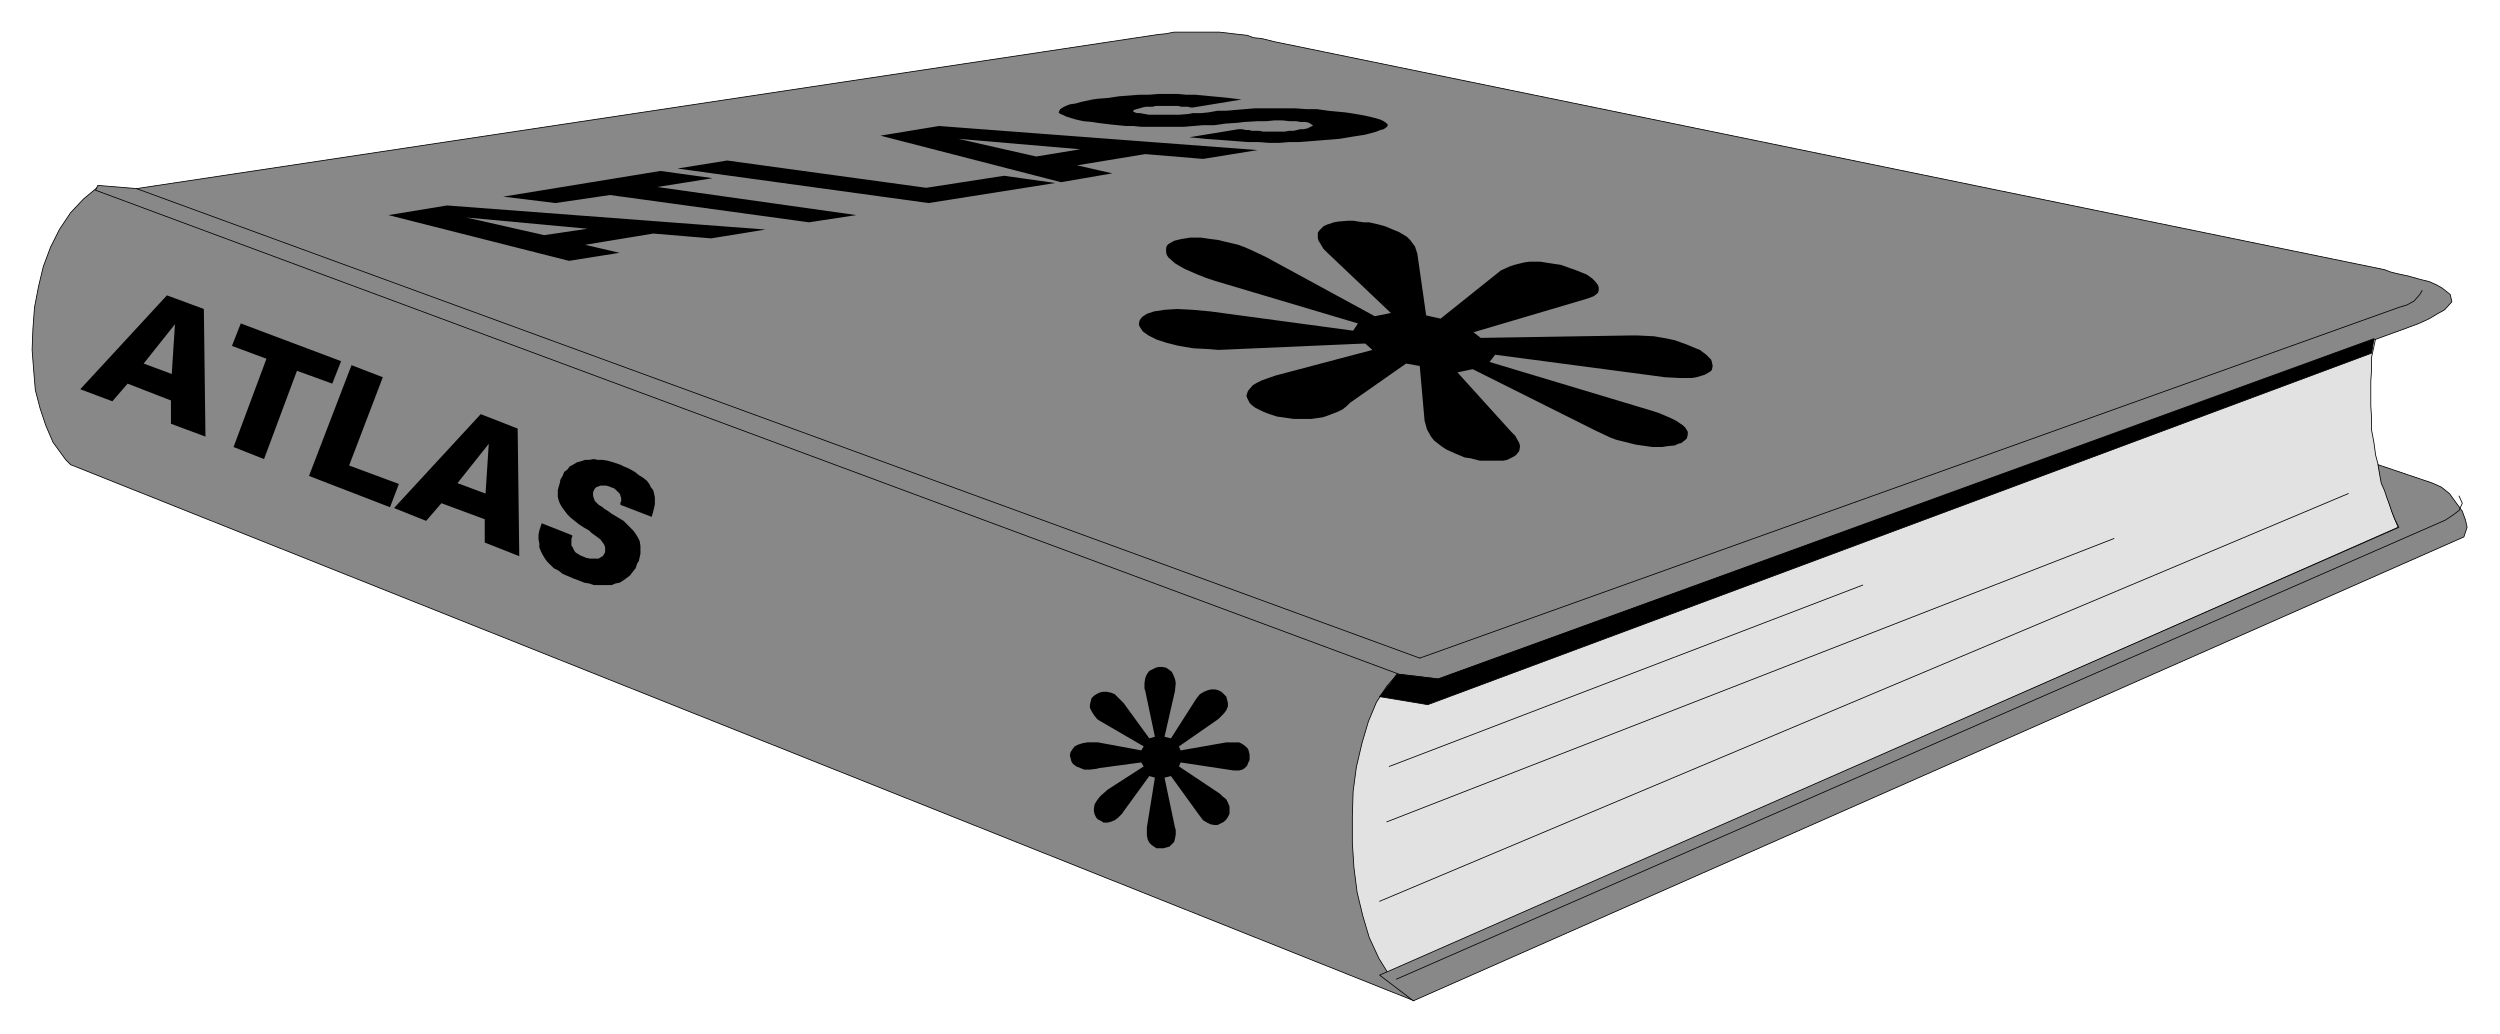
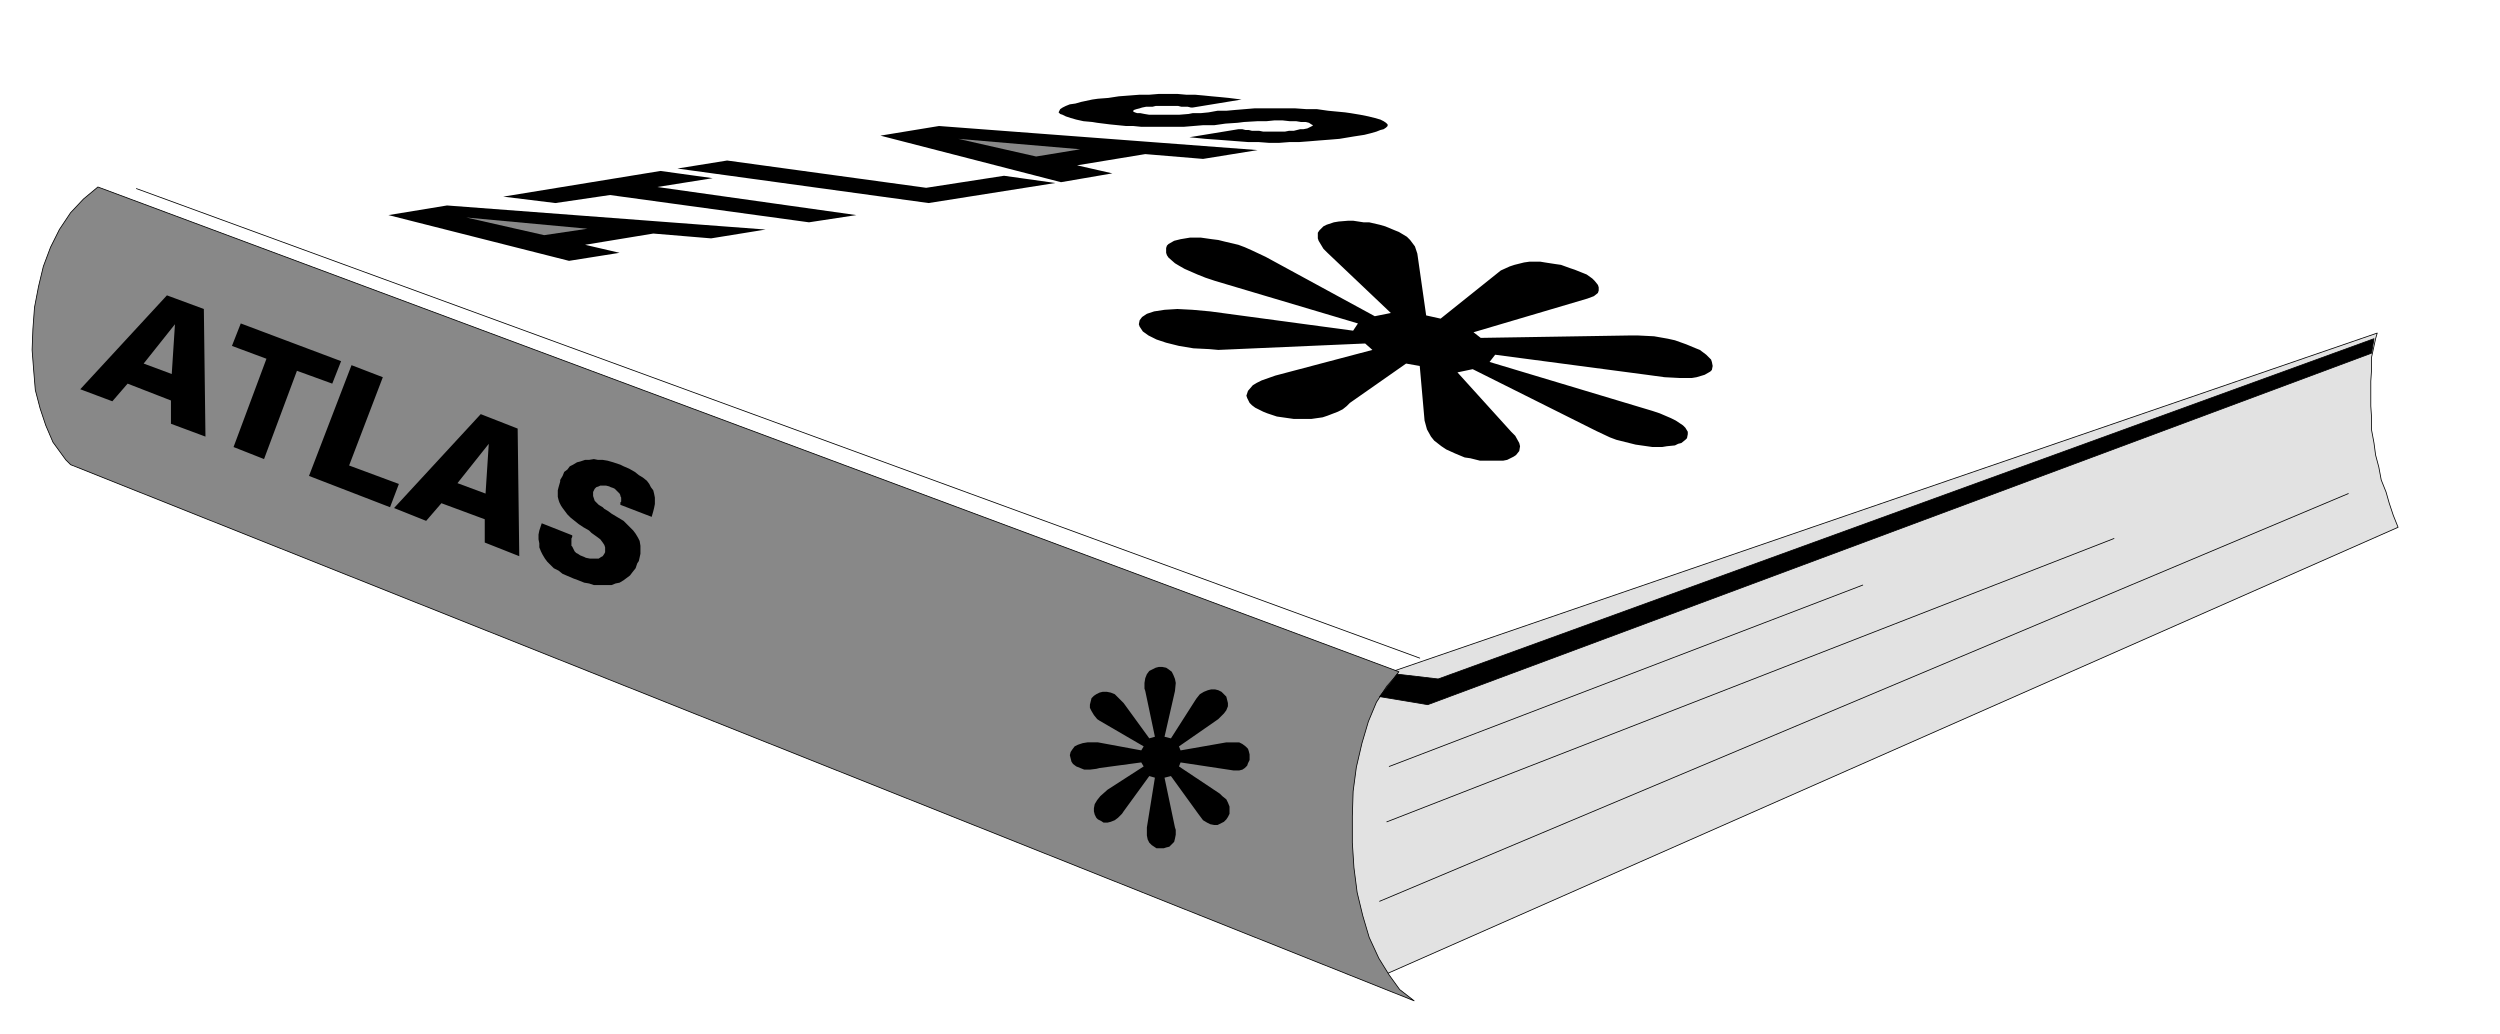
<svg xmlns="http://www.w3.org/2000/svg" fill-rule="evenodd" height="204.04" preserveAspectRatio="none" stroke-linecap="round" viewBox="0 0 3115 1288" width="493.465">
  <style>.pen0{stroke:#000;stroke-width:1;stroke-linejoin:round}.brush2{fill:#888}.brush3{fill:#000}</style>
  <path class="pen0" style="fill:#e2e2e2" d="m1734 837 1228-422-2 7-5 23v15l-1 15v31l1 15v15l3 16 2 15 4 15 3 16 6 15 4 14 5 15 6 15-1273 562-297-260 316-122z" />
  <path class="pen0 brush2" d="m122 233 1621 604-7 9-8 9-13 20-10 24-8 27-7 30-4 30-1 31v33l2 31 4 31 7 29 8 27 12 26 13 21 13 18 18 14L88 579l-6-6-16-22-9-21-7-21-6-23-2-24-2-26 1-26 2-27 5-26 6-25 9-24 11-22 14-21 16-17 18-15z" />
-   <path class="pen0 brush2" d="m122 231 48 4L1443 43l10-1 10-2h56l9 1 8 1 9 1 9 1 8 3 10 1 8 2 8 2 1383 284 8 3 8 2 14 3 14 4 12 3 9 4 7 4 10 8 2 9-9 10-9 5-10 6-13 6-16 6-1206 437-49-6L119 237l3-6zm1639 1016 1309-578 4-12-2-9-4-11-8-11-8-11-10-8-11-5-68-23 2 12 2 11 4 9 3 9 3 8 3 9 4 10 5 10-1270 558 42 32z" />
-   <path class="pen0" fill="none" d="m1769 820 1220-437 10-3 9-5 7-8 3-5m46 256 4 9-4 9-8 6-9 6-1307 572" />
  <path class="pen0 brush3" d="m1741 840 51 6 1166-424-3 18-1176 438-60-10 22-28z" />
  <path class="pen0" fill="none" d="m1719 1123 1207-508m-1198 409 906-353m-903 284 590-226M170 235l1599 585" />
  <path class="brush3" d="m1451 918 8 2 30-47 2-3 4-5 5-3 5-2 4-1h5l4 1 4 2 3 3 3 3 1 4 1 4v4l-2 5-3 4-7 7-49 34 2 5 57-10h16l4 2 4 3 3 3 1 3 1 4v7l-2 4-1 3-3 3-3 2-4 1h-7l-66-10-2 5 51 34 3 3 5 4 2 4 2 5v9l-2 4-2 3-3 3-4 2-4 2h-4l-5-1-4-2-5-3-6-8-34-47-8 2 13 62 1 3v6l-1 5-1 4-3 3-3 3-4 1-3 1h-9l-3-2-3-2-3-3-2-4-1-5v-10l10-62-7-2-32 44-2 3-5 5-4 3-5 2-4 1h-5l-3-2-4-2-2-2-2-4-1-4v-4l1-5 3-5 4-5 9-8 45-29-3-5-52 7-4 1-8 1h-7l-5-2-5-2-4-3-2-3-1-4-1-4 1-4 2-3 3-4 4-2 6-2 6-1h13l54 10 3-5-55-32-3-2-4-5-3-5-2-4v-4l1-4 1-4 3-3 3-2 4-2 4-1h5l5 1 5 2 4 4 7 7 32 44 7-2-12-57-1-3v-7l1-6 2-5 3-4 4-2 4-2 4-1h4l5 1 3 2 4 3 2 4 2 5 1 5-1 10-13 57zm262-524 20-4-79-75-5-5-6-10-1-3v-7l2-3 5-5 4-2 9-3 6-1 12-1h6l13 2h7l13 3 7 2 12 5 5 2 10 6 4 4 6 8 3 9 11 77 18 4 70-56 5-4 11-5 6-2 12-3 7-1h13l6 1 13 2 7 1 11 4 6 2 10 4 5 2 7 5 3 3 4 5 1 3v4l-1 3-5 4-8 3-142 42 9 7 185-3h11l20 1 17 3 9 2 14 5 12 5 5 2 8 6 6 6 1 3 1 5-1 5-2 2-7 4-10 3-6 1h-15l-19-1-22-3-189-25-7 9 193 58 10 3 9 3 14 6 6 3 9 6 3 3 3 5v3l-1 5-2 2-5 4-4 1-4 2-10 1-6 1h-12l-7-1-14-2-8-2-16-4-8-3-17-8-154-77-19 4 67 74 5 5 5 9 1 4-1 6-4 5-3 2-8 4-5 1h-29l-12-3-7-1-12-5-11-5-6-4-9-7-4-5-5-9-3-11-6-68-17-3-70 49-4 4-5 4-6 3-13 5-6 2-7 1-7 1h-22l-7-1-14-2-6-2-6-2-5-2-10-5-4-3-3-3-3-6-1-3 1-3 1-3 6-7 5-3 6-3 17-6 121-32-9-8-183 8-11-1-20-1-18-3-16-4-12-4-10-5-7-5-4-6-1-3 1-5 3-4 6-4 9-3 13-2 16-1 19 1 22 2 178 24 6-9-178-53-12-4-10-4-16-7-7-4-5-3-8-7-2-3-1-3v-6l1-3 2-2 7-4 4-1 4-1 12-2h13l14 2 8 1 8 2 17 4 8 3 9 4 17 8 136 74zM675 652l38 15v2l-1 2v9l1 1 1 2 1 2 1 2 2 2 2 1 3 2 5 2 2 1 5 1h11l3-2 2-1 2-3 1-2v-6l-1-3-2-3-3-4-4-3-7-5-3-3-7-4-6-4-5-4-5-4-4-4-3-4-3-4-2-3-2-4-1-3-1-4v-8l1-4 2-7v-2l3-5 2-5 4-3 3-4 4-2 5-3 4-1 6-2h5l6-1 5 1h6l6 1 7 2 9 3 4 2 7 3 7 4 5 4 5 3 5 4 3 4 2 4 3 4 1 4 1 5v8l-1 5-1 4-2 7-39-15v-3l1-1v-5l-1-2v-1l-1-2-1-1-1-1-1-1-2-2-1-1-2-1-3-1-2-1-4-1h-7l-2 1-3 1-2 2-1 2-1 2v5l1 3 1 3 2 2 3 3 5 3 2 2 5 3 4 3 5 3 5 3 5 3 4 4 4 4 4 4 3 4 3 5 2 4 1 6v10l-2 9-2 3-2 6-4 5-3 4-4 3-4 3-5 3-5 1-5 2h-22l-6-2-6-1-10-4-3-1-7-3-7-3-5-4-6-3-4-4-4-4-3-4-3-5-2-4-2-5v-5l-1-5v-6l1-5 3-9zm-76-136 46 18 2 159-43-17v-29l-54-20-19 22-40-16 108-117zm-161-61 39 15-42 110 62 23-11 29-101-39 53-138zm-138-52 125 47-11 28-44-16-41 110-38-15 41-110-43-16 11-28zm-92-35 46 17 2 159-43-16v-29l-54-21-19 22-40-15 108-117zm1274-197 61-10h5l4 1h4l4 1h9l5 1h27l5-1h6l8-2h4l5-1 4-2 2-1 1-1-2-1-3-2-4-1h-6l-6-1h-8l-9-1h-10l-10 1h-11l-17 1-8 1-15 1-14 2h-14l-12 1-12 1h-53l-10-1h-9l-10-1-10-1-16-2-6-1-11-1-9-2-7-2-6-2-4-2-3-1-2-2 1-2 1-2 3-2 4-2 5-2 7-1 7-2 14-3 7-1 13-1 13-2 13-1 13-1h12l12-1h23l11 1h11l11 1 10 1 11 1 10 1 16 2-61 10h-2l-4-1h-8l-4-1h-28l-4 1h-8l-5 1-3 1-4 1-3 1-1 1v1l2 1 3 1h4l5 1 6 1h37l12-1 5-1h10l10-1 11-2h11l11-1 12-1 12-1h51l14 1h13l14 2 21 2 7 1 12 2 10 2 8 2 7 2 4 2 3 2 2 2v2l-2 2-3 2-4 1-5 2-7 2-8 2-13 2-6 1-12 2-12 1-13 1-12 1-13 1h-12l-13 1h-13l-13-1h-13l-13-1-13-1-13-1-14-1-20-2zm-385-2 73-12 397 30-68 11-72-6-85 14 44 10-64 11-225-58zm-253 41 62-10 248 34 97-15 64 9-158 25-313-43zm-217 35 196-32 65 9-69 11 248 35-59 9-248-34-68 10-65-8zm-143 23 73-12 397 30-68 11-72-6-85 14 43 10-63 10-225-57z" style="stroke:none" />
  <path class="brush2" d="m605 615 4-62-39 49 35 13zM214 466l4-62-39 49 35 13zm518-181-151-14 97 22 54-8zm614-99-152-13 97 22 55-9z" style="stroke:none" />
</svg>